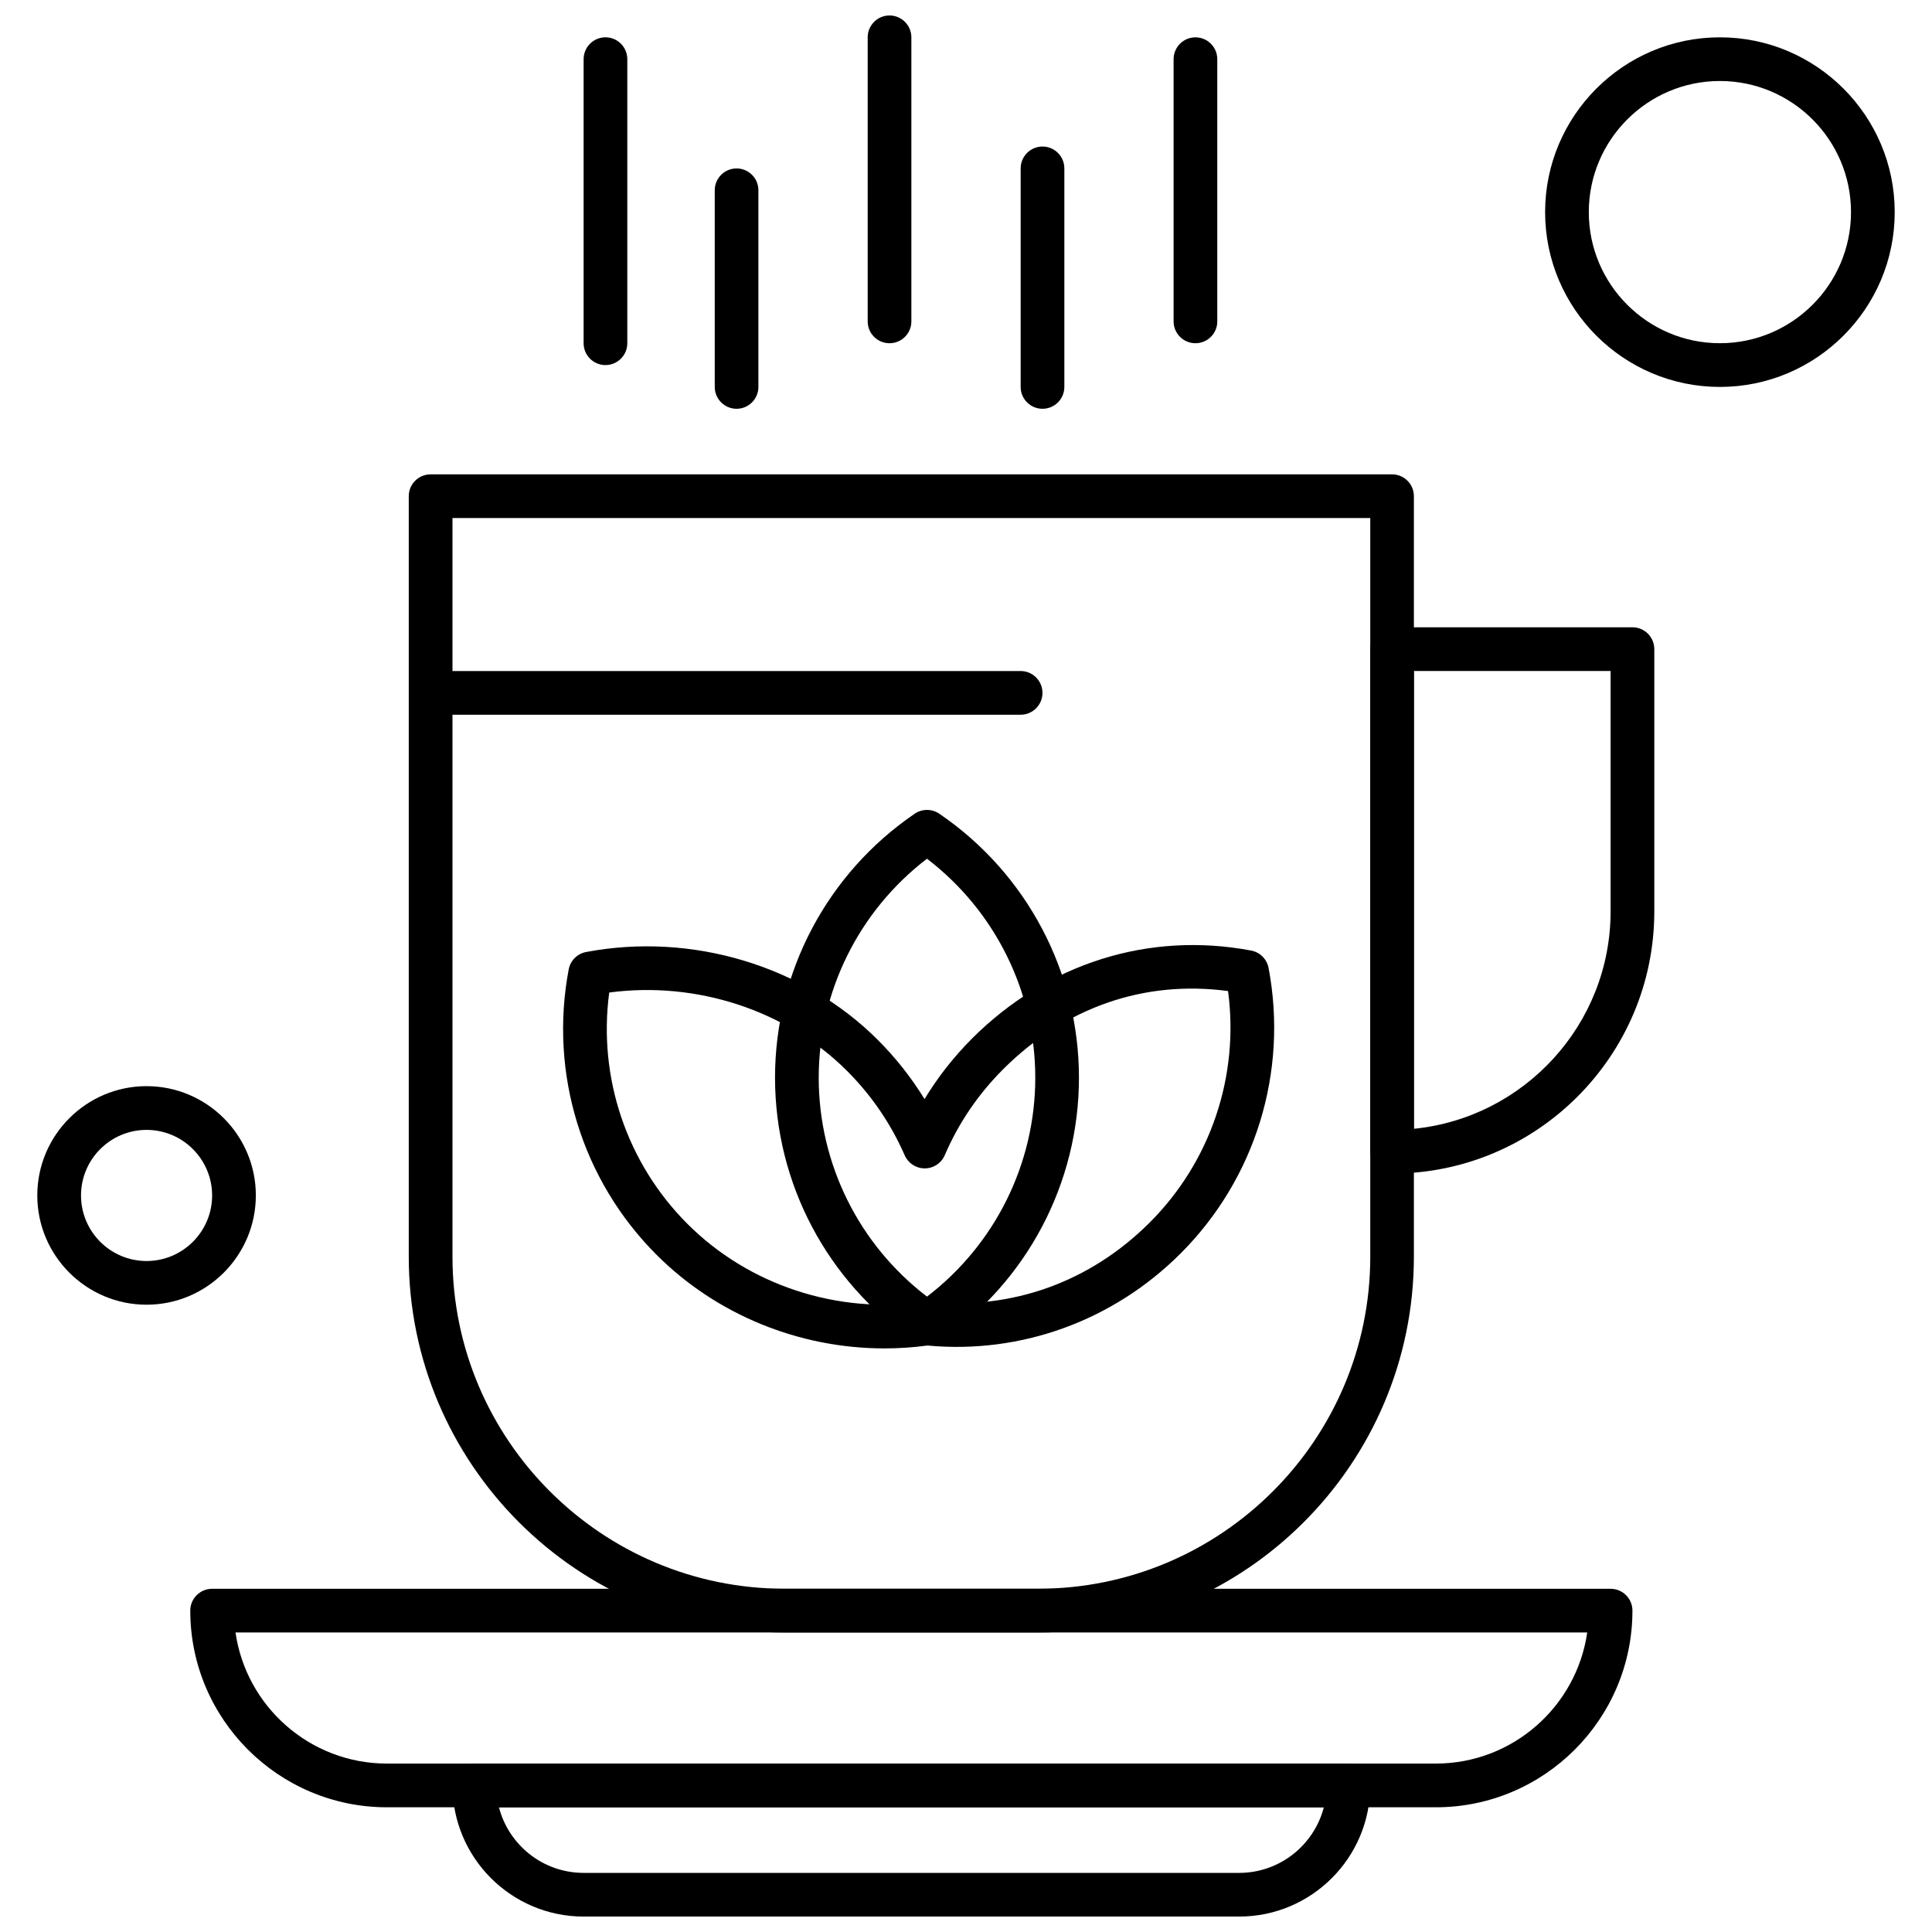
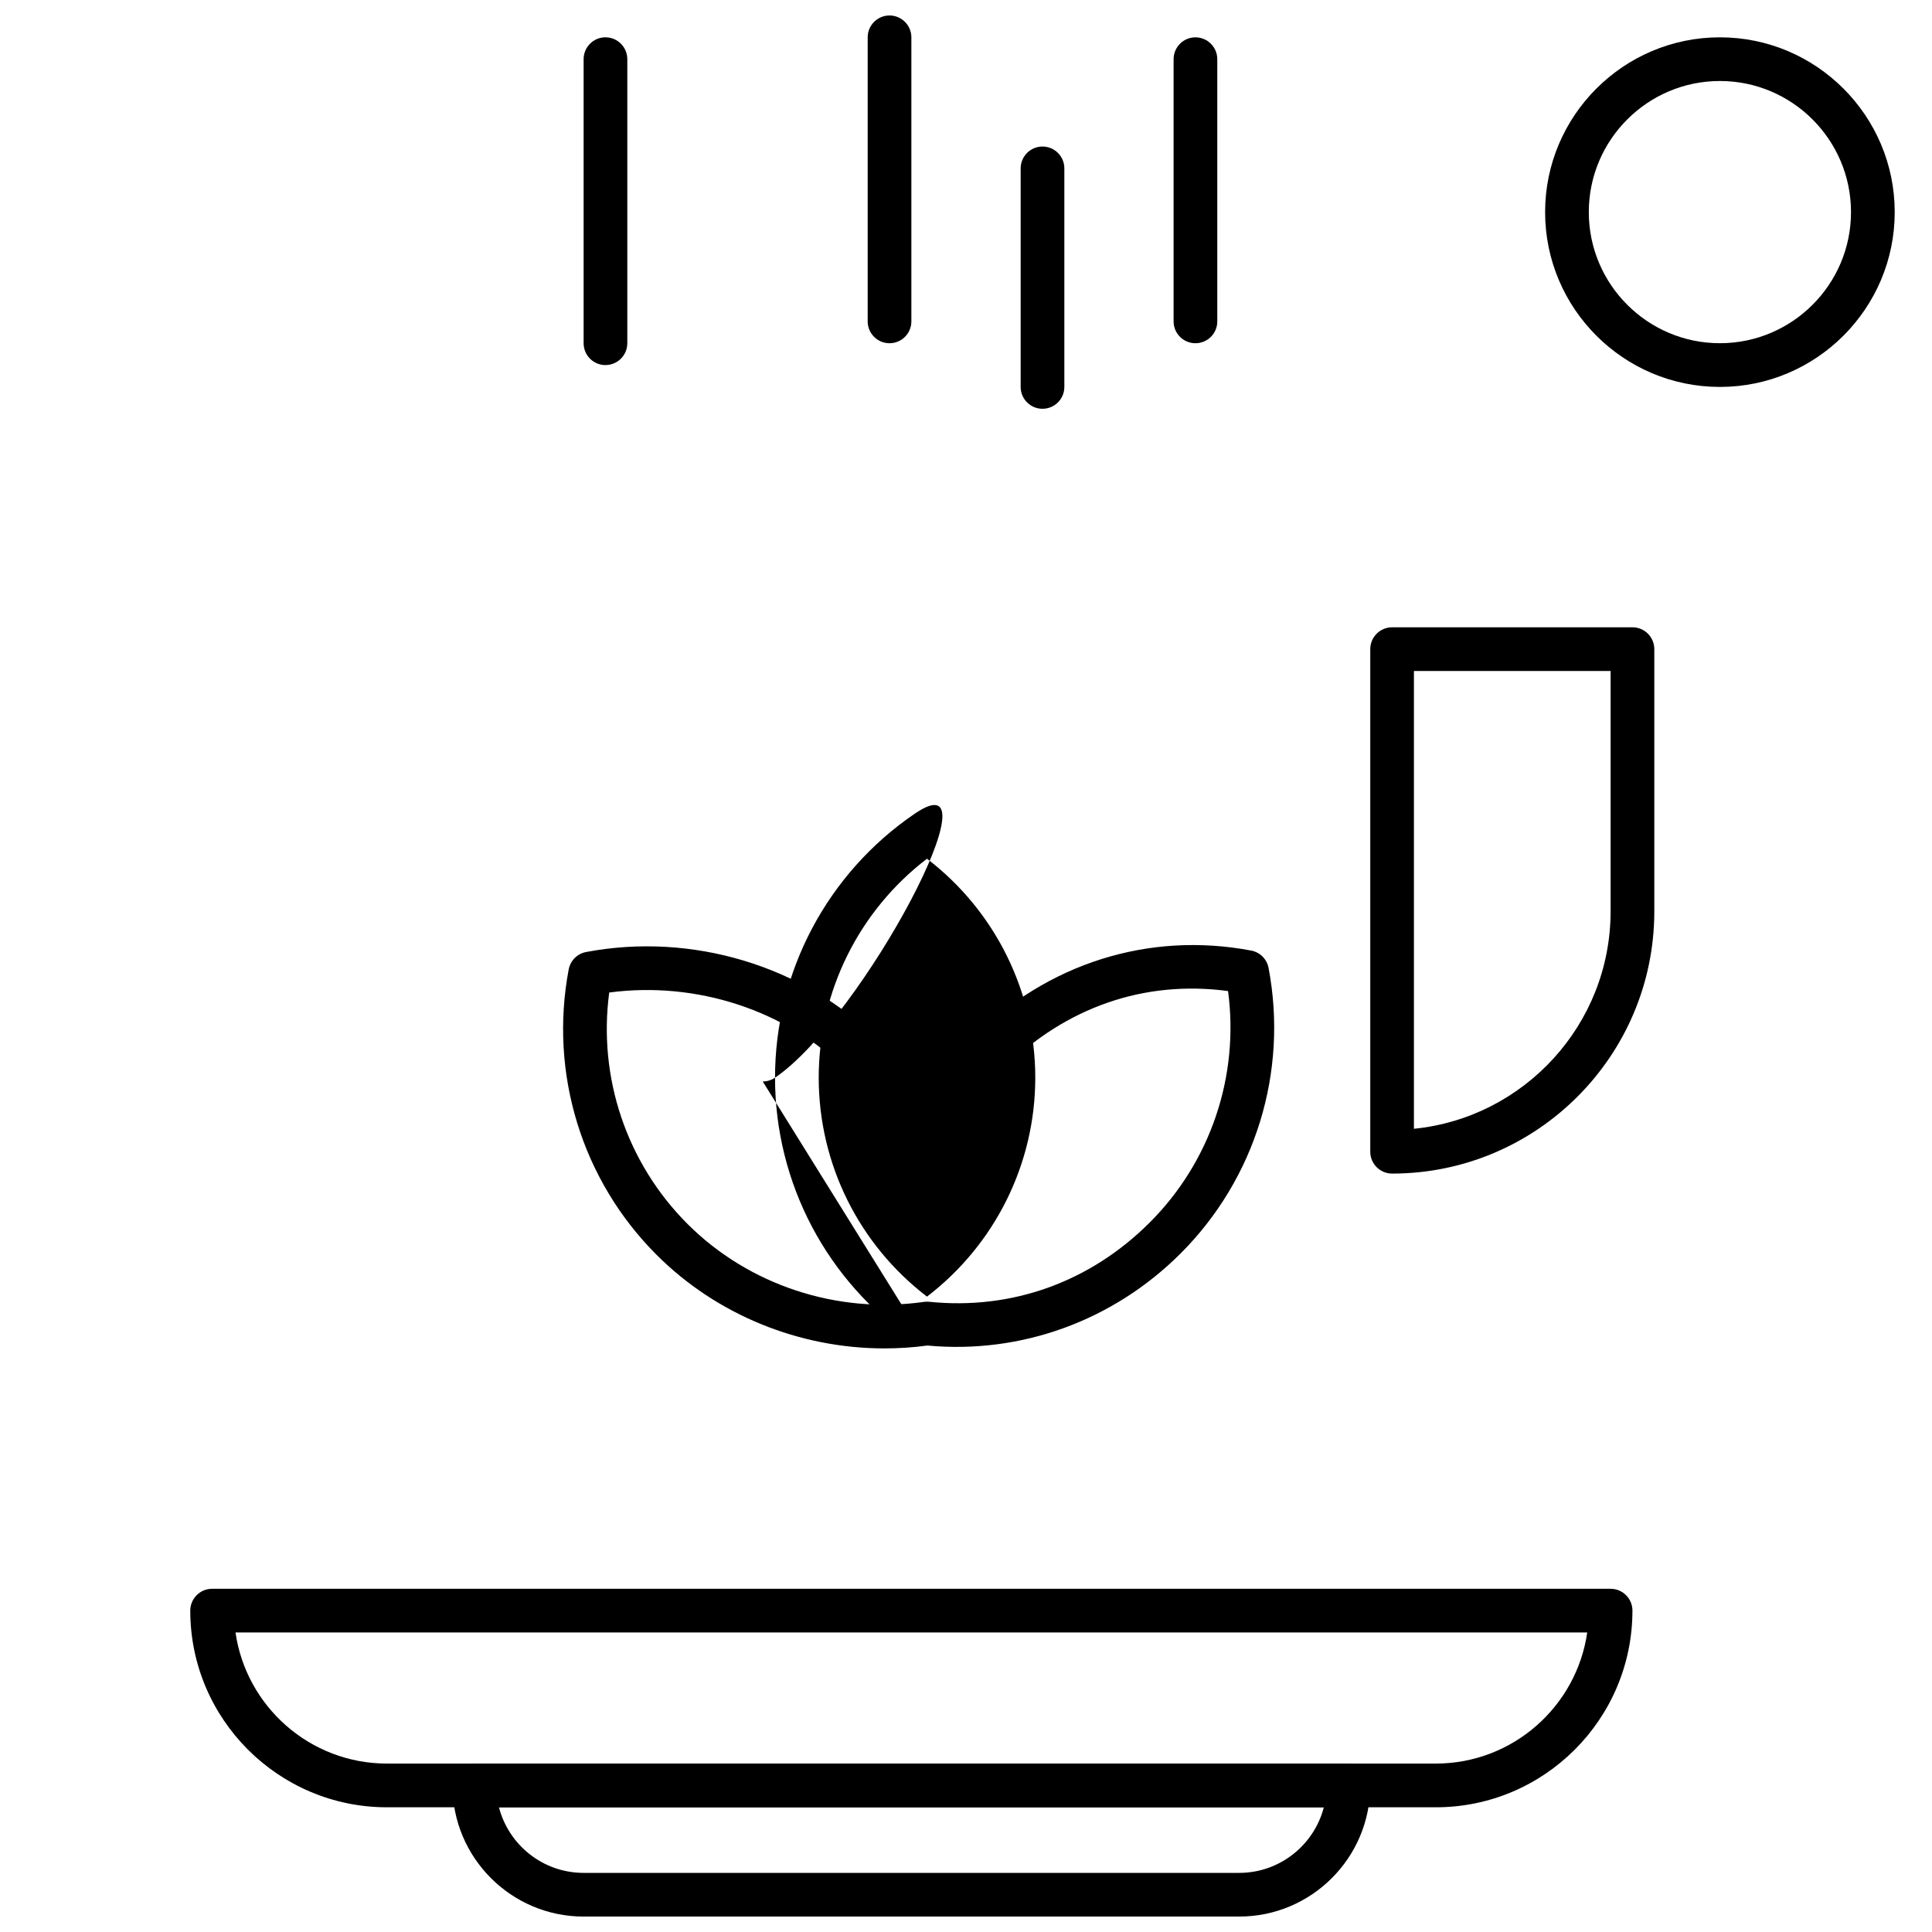
<svg xmlns="http://www.w3.org/2000/svg" width="800px" height="800px" version="1.1" viewBox="144 144 512 512">
  <defs>
    <clipPath id="b">
      <path d="m263 611h245v40.902h-245z" />
    </clipPath>
    <clipPath id="a">
      <path d="m373 148.09h13v86.906h-13z" />
    </clipPath>
  </defs>
  <path d="m524.51 622.95h-277.97c-28.734 0-52.117-23.375-52.117-52.121 0-3.188 2.59-5.785 5.785-5.785h370.62c3.195 0 5.785 2.598 5.785 5.785 0 28.746-23.375 52.121-52.109 52.121zm-318.1-46.328c2.816 19.617 19.742 34.742 40.125 34.742h277.97c20.379 0 37.301-15.125 40.125-34.742h-358.22z" fill-rule="evenodd" />
  <g clip-path="url(#b)">
    <path d="m472.39 651.91h-173.73c-19.156 0-34.746-15.59-34.746-34.746 0-3.195 2.598-5.793 5.793-5.793h231.63c3.195 0 5.793 2.598 5.793 5.793 0.004 19.16-15.578 34.746-34.742 34.746zm-196.16-28.953c2.578 9.984 11.66 17.375 22.434 17.375h173.73c10.77 0 19.855-7.394 22.434-17.375z" fill-rule="evenodd" />
  </g>
-   <path d="m419.11 576.62h-67.184c-54.922 0-99.602-44.688-99.602-99.605v-201.52c0-3.195 2.59-5.785 5.785-5.785l254.8-0.004c3.195 0 5.785 2.59 5.785 5.785v201.52c0.008 54.926-44.672 99.609-99.586 99.609zm-155.2-295.34v195.73c0 48.531 39.488 88.02 88.023 88.02h67.18c48.531 0 88.023-39.484 88.023-88.02v-195.73z" fill-rule="evenodd" />
  <path d="m512.92 455.01c-3.195 0-5.785-2.59-5.785-5.785v-133.19c0-3.195 2.59-5.793 5.785-5.793l63.695-0.004c3.195 0 5.793 2.59 5.793 5.793v69.488c0.008 38.32-31.172 69.492-69.488 69.492zm5.785-133.19v121.32c29.219-2.922 52.121-27.648 52.121-57.621v-63.703z" fill-rule="evenodd" />
-   <path d="m389.66 500.55c-1.137 0-2.277-0.34-3.258-1.004-23.172-15.801-37.012-41.957-37.012-69.953s13.844-54.148 37.012-69.949c1.965-1.34 4.559-1.34 6.523 0 23.176 15.801 37.008 41.949 37.008 69.949s-13.832 54.156-37.008 69.953c-0.984 0.668-2.117 1.004-3.262 1.004zm0-128.98c-18.035 13.797-28.691 35.199-28.691 58.023 0 22.832 10.648 44.227 28.691 58.023 18.035-13.797 28.699-35.195 28.699-58.023 0-22.824-10.66-44.227-28.699-58.023z" fill-rule="evenodd" />
+   <path d="m389.66 500.55c-1.137 0-2.277-0.34-3.258-1.004-23.172-15.801-37.012-41.957-37.012-69.953s13.844-54.148 37.012-69.949s-13.832 54.156-37.008 69.953c-0.984 0.668-2.117 1.004-3.262 1.004zm0-128.98c-18.035 13.797-28.691 35.199-28.691 58.023 0 22.832 10.648 44.227 28.691 58.023 18.035-13.797 28.699-35.195 28.699-58.023 0-22.824-10.66-44.227-28.699-58.023z" fill-rule="evenodd" />
  <path d="m378.38 501.34c-22.523 0-44.441-8.855-60.379-24.797-19.801-19.801-28.508-48.078-23.289-75.641 0.441-2.34 2.273-4.172 4.609-4.609 28.02-5.297 57.645 3.617 77.316 23.297 4.766 4.766 8.902 10.02 12.375 15.684 3.516-5.82 7.742-11.195 12.613-16.074 19.93-19.93 46.879-28.418 73.953-23.289 2.34 0.441 4.172 2.273 4.609 4.609 5.219 27.559-3.488 55.832-23.297 75.641-17.863 17.863-42.293 26.738-67.117 24.418-3.809 0.516-7.609 0.762-11.402 0.762zm-72.93-94.305c-2.996 22.512 4.606 45.184 20.746 61.324 16.215 16.215 39.641 23.945 62.641 20.656 0.465-0.066 0.938-0.078 1.41-0.031 21.906 2.242 42.668-5.231 58.461-21.023 16.141-16.141 23.742-38.809 20.742-61.32-22.141-2.984-43.184 4.293-59.629 20.742-6.598 6.598-11.797 14.25-15.445 22.75-0.91 2.125-2.996 3.496-5.301 3.5h-0.02c-2.305 0-4.383-1.367-5.305-3.473-3.652-8.348-8.793-15.887-15.293-22.383-16.086-16.07-39.906-23.828-63.012-20.746z" fill-rule="evenodd" />
-   <path d="m414.48 333.41h-156.36c-3.195 0-5.785-2.59-5.785-5.785 0-3.195 2.59-5.793 5.785-5.793l156.36-0.004c3.195 0 5.785 2.59 5.785 5.793 0 3.191-2.59 5.789-5.785 5.789z" fill-rule="evenodd" />
  <path d="m599.79 246.54c-25.543 0-46.32-20.785-46.32-46.32 0-25.543 20.785-46.328 46.32-46.328 25.547 0 46.328 20.785 46.328 46.328 0 25.539-20.785 46.32-46.328 46.32zm0-81.074c-19.156 0-34.742 15.586-34.742 34.746s15.586 34.742 34.742 34.742c19.164 0 34.746-15.586 34.746-34.742s-15.586-34.746-34.746-34.746z" fill-rule="evenodd" />
-   <path d="m182.84 489.76c-15.961 0-28.957-12.988-28.957-28.957 0-15.965 12.988-28.961 28.957-28.961 15.965 0 28.961 12.988 28.961 28.961-0.008 15.969-12.996 28.957-28.961 28.957zm0-46.328c-9.578 0-17.371 7.793-17.371 17.375 0 9.582 7.789 17.375 17.371 17.375 9.582 0 17.375-7.793 17.375-17.375 0-9.582-7.797-17.375-17.375-17.375z" fill-rule="evenodd" />
  <path d="m304.45 240.75c-3.188 0-5.785-2.59-5.785-5.793v-75.277c0-3.195 2.598-5.793 5.785-5.793 3.195 0 5.793 2.59 5.793 5.793v75.277c0 3.199-2.598 5.789-5.793 5.789z" fill-rule="evenodd" />
-   <path d="m339.2 252.33c-3.195 0-5.785-2.59-5.785-5.793v-52.113c0-3.195 2.59-5.785 5.785-5.785 3.195 0 5.785 2.59 5.785 5.785v52.113c0 3.203-2.59 5.793-5.785 5.793z" fill-rule="evenodd" />
  <g clip-path="url(#a)">
    <path d="m379.73 234.96c-3.195 0-5.785-2.59-5.785-5.785v-75.281c0-3.195 2.59-5.793 5.785-5.793 3.195 0 5.793 2.598 5.793 5.793v75.281c0 3.195-2.594 5.785-5.793 5.785z" fill-rule="evenodd" />
  </g>
  <path d="m420.27 252.33c-3.195 0-5.785-2.59-5.785-5.793v-57.91c0-3.195 2.59-5.793 5.785-5.793s5.793 2.59 5.793 5.793v57.91c0 3.203-2.59 5.793-5.793 5.793z" fill-rule="evenodd" />
  <path d="m460.8 234.96c-3.191 0-5.785-2.59-5.785-5.785v-69.488c0-3.195 2.598-5.793 5.785-5.793 3.195 0 5.793 2.59 5.793 5.793v69.488c0.008 3.195-2.59 5.785-5.793 5.785z" fill-rule="evenodd" />
</svg>